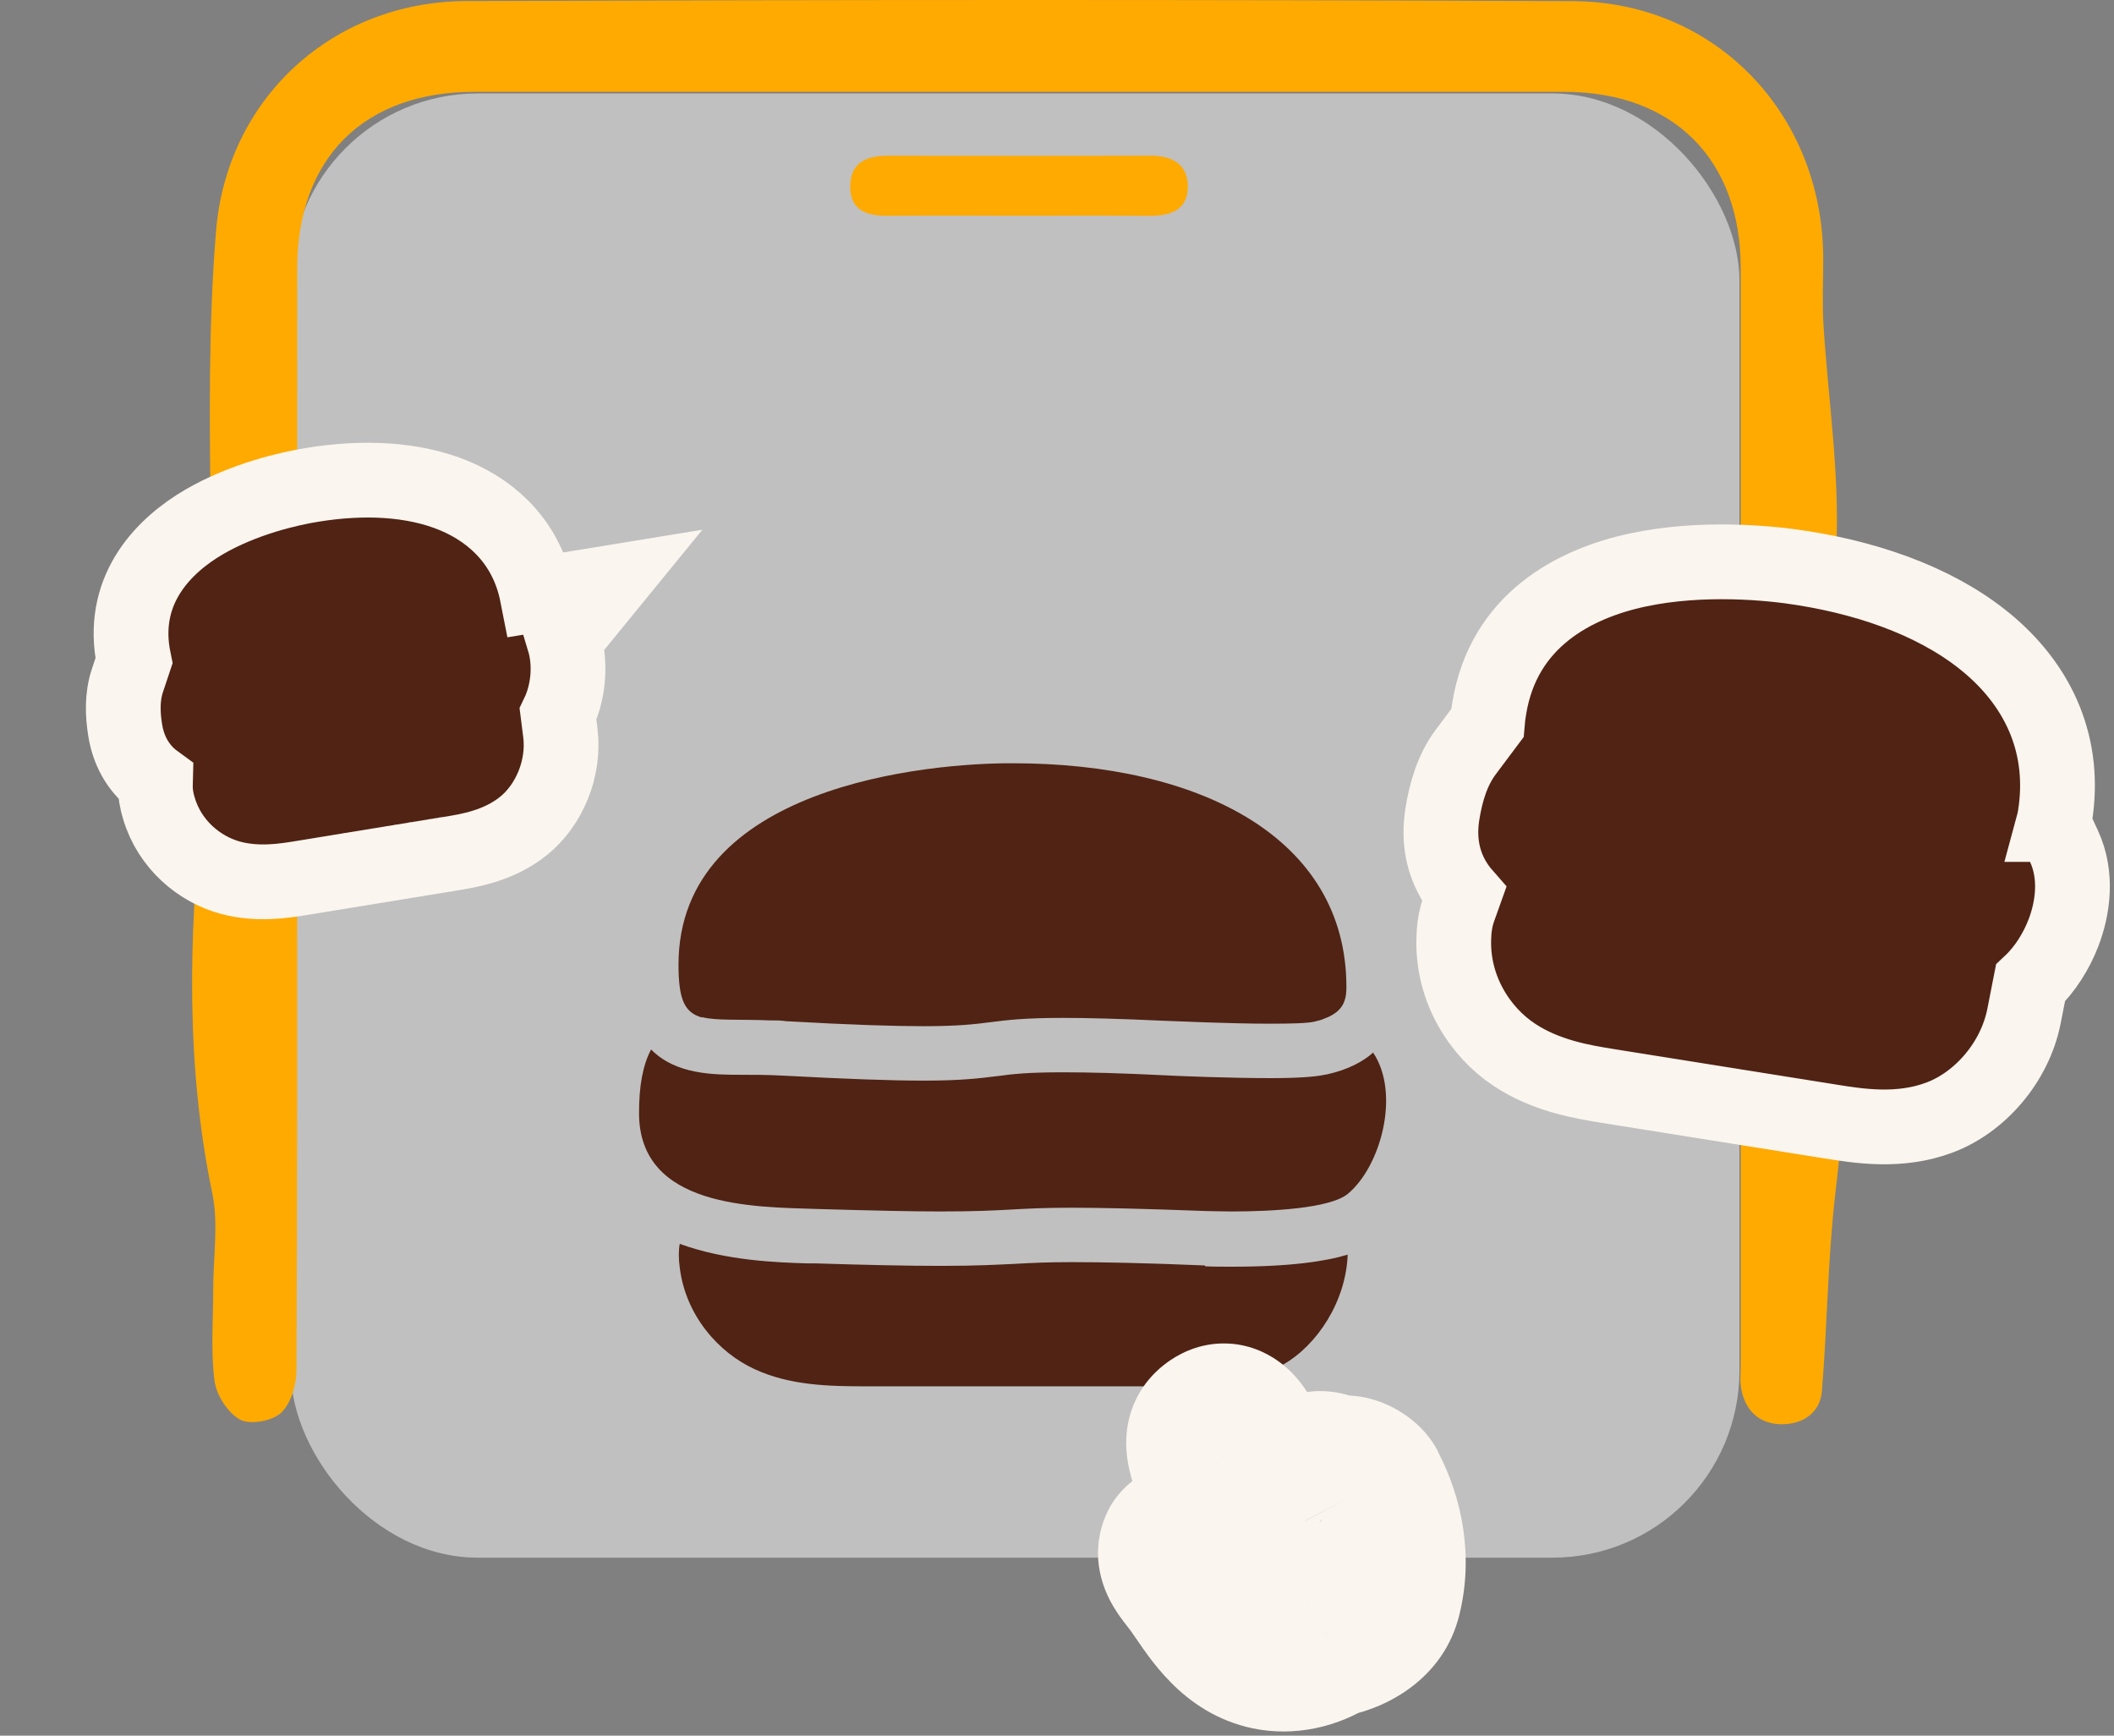
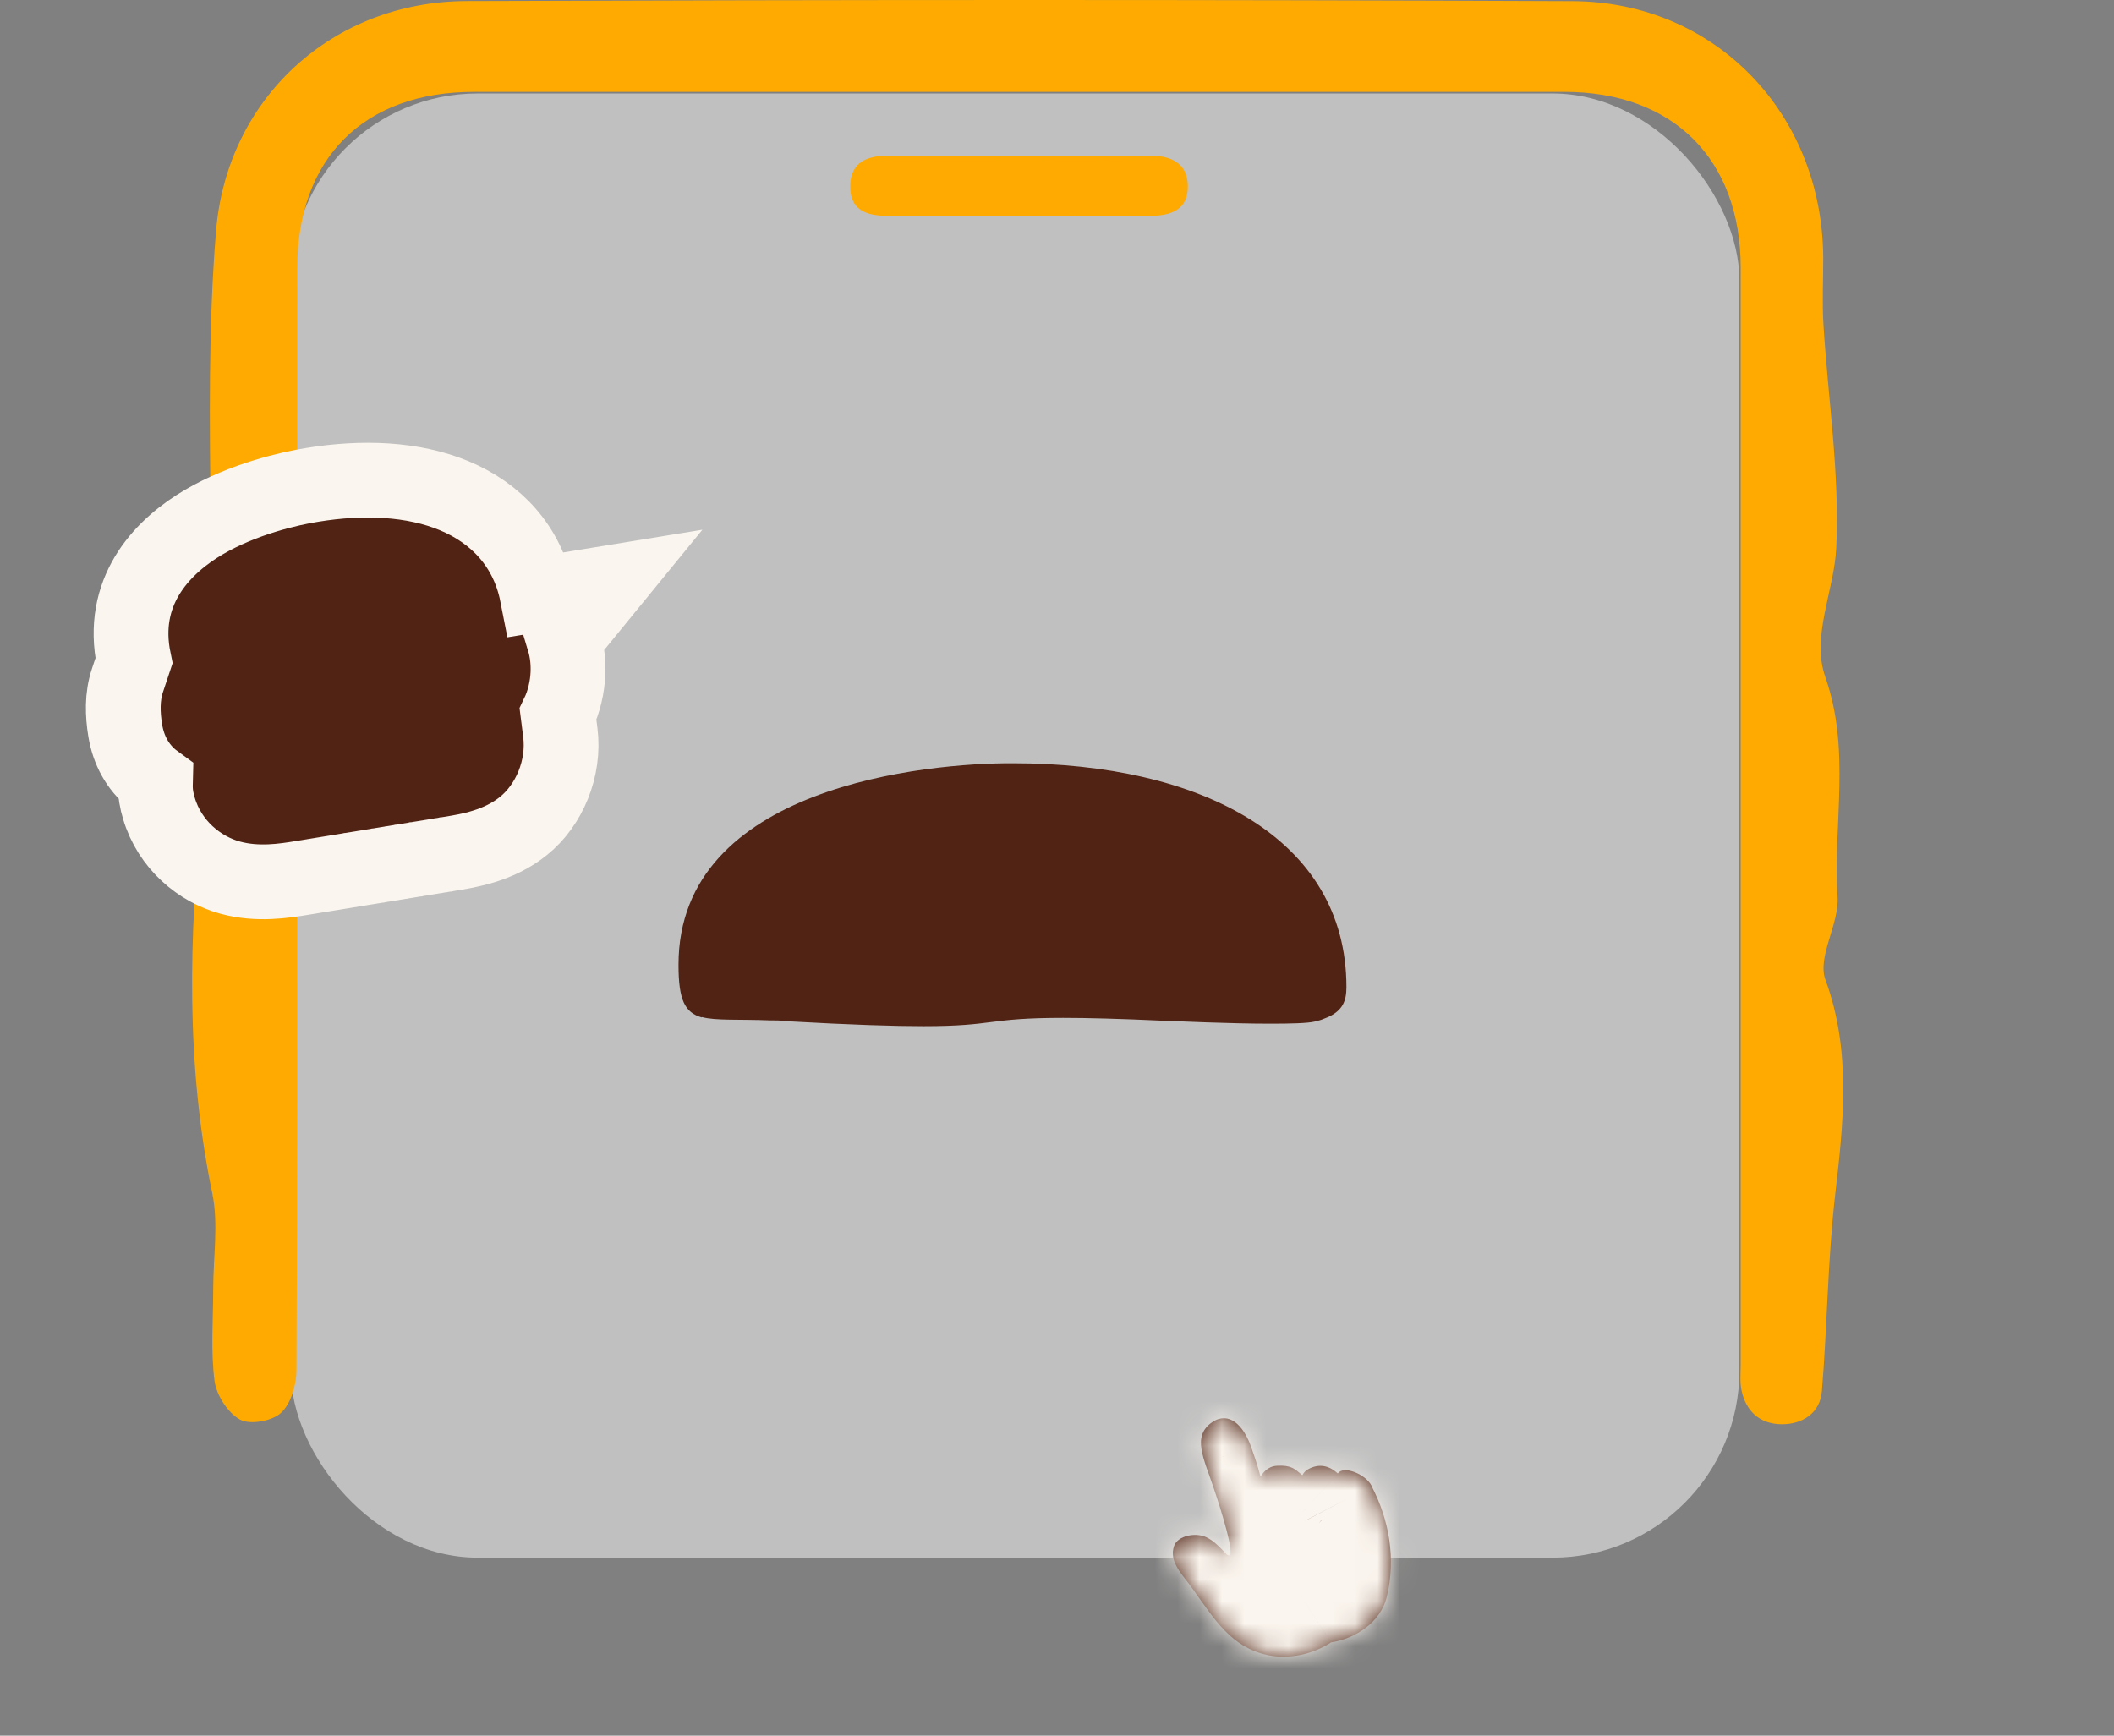
<svg xmlns="http://www.w3.org/2000/svg" width="95" height="78" viewBox="0 0 95 78" fill="none">
  <rect x="0" y="0" width="95" height="78" fill="#808080" stroke="none" />
  <rect opacity="0.5" x="13.067" y="4.2" width="65.1" height="65.8" rx="8.4" fill="white" />
  <path d="M13.352 36.416C13.352 44.804 13.367 53.194 13.323 61.582C13.319 62.238 13.076 63.078 12.628 63.493C12.23 63.862 11.24 64.041 10.79 63.796C10.239 63.495 9.724 62.696 9.641 62.055C9.466 60.702 9.581 59.311 9.581 57.937C9.581 56.493 9.827 54.998 9.538 53.613C8.341 47.87 8.488 42.003 9.08 36.332C9.986 27.659 8.997 19.007 9.709 10.38C10.2 4.42 14.941 0.069 20.96 0.047C37.532 -0.011 54.102 -0.021 70.673 0.051C77.102 0.078 81.902 5.128 81.933 11.581C81.937 12.577 81.881 13.578 81.943 14.572C82.15 17.922 82.678 21.283 82.521 24.612C82.432 26.531 81.384 28.6 82.026 30.419C83.187 33.722 82.37 37.017 82.579 40.301C82.657 41.539 81.652 43.001 82.034 44.033C83.222 47.255 82.83 50.566 82.471 53.69C82.133 56.644 82.117 59.583 81.873 62.521C81.793 63.497 81.005 64.015 80.049 64.004C79.086 63.992 78.449 63.418 78.257 62.457C78.183 62.092 78.224 61.704 78.224 61.327C78.224 44.893 78.224 28.46 78.224 12.026C78.224 7.158 75.191 4.129 70.304 4.127C53.974 4.125 37.644 4.125 21.313 4.127C16.344 4.127 13.358 7.108 13.356 12.078C13.35 20.191 13.356 28.305 13.356 36.419L13.352 36.416Z" fill="#FFAA00" />
  <path d="M45.743 9.693C43.785 9.693 41.825 9.685 39.867 9.697C38.927 9.703 38.186 9.435 38.207 8.348C38.227 7.286 38.968 6.997 39.903 6.997C43.82 7.001 47.736 7.007 51.653 6.993C52.608 6.989 53.351 7.321 53.378 8.329C53.409 9.445 52.596 9.712 51.618 9.701C49.66 9.681 47.7 9.695 45.743 9.695V9.693Z" fill="#FFAA00" />
-   <path d="M54.141 56.868C51.453 56.756 49.549 56.719 48.168 56.719C47.011 56.719 46.339 56.756 45.648 56.794C44.845 56.831 43.949 56.887 42.269 56.887C40.85 56.887 39.002 56.85 36.651 56.775H36.296C34.989 56.738 32.637 56.663 30.547 55.898C30.491 56.196 30.491 56.57 30.547 56.962C30.808 59.108 32.283 60.788 33.925 61.535C35.512 62.263 37.248 62.3 38.928 62.3H39.059C43.426 62.3 47.794 62.3 52.144 62.3C54.01 62.3 55.952 62.3 57.65 61.33C59.2 60.452 60.488 58.474 60.562 56.383C59.573 56.682 57.986 56.924 55.373 56.924C54.888 56.924 54.458 56.924 54.16 56.906L54.141 56.868Z" fill="#502314" />
-   <path d="M61.72 47.292C61.234 47.722 60.562 48.076 59.629 48.282C59.256 48.356 58.696 48.45 57.09 48.45C55.261 48.45 52.928 48.356 52.256 48.319C50.389 48.226 48.933 48.188 47.794 48.188C46.189 48.188 45.536 48.263 44.845 48.356C44.061 48.45 43.258 48.562 41.523 48.562C40.029 48.562 37.976 48.487 35.195 48.338C34.504 48.3 33.888 48.3 33.365 48.3C32.077 48.3 30.379 48.3 29.259 47.162C28.885 47.871 28.717 48.804 28.717 50.018C28.717 54.292 33.907 54.236 36.706 54.33C39.264 54.404 41 54.442 42.251 54.442C45.331 54.442 45.592 54.274 48.149 54.274C49.418 54.274 51.229 54.311 54.216 54.423C54.496 54.423 54.888 54.442 55.336 54.442C57.109 54.442 59.797 54.311 60.581 53.639C62.037 52.426 62.952 49.159 61.701 47.292H61.72Z" fill="#502314" />
  <path d="M31.536 45.706C32.171 45.874 33.16 45.799 34.597 45.855C34.616 45.855 34.635 45.855 34.653 45.855C34.859 45.855 35.083 45.855 35.325 45.892C38.312 46.06 40.197 46.116 41.504 46.116C44.733 46.116 44.341 45.743 47.776 45.743C48.858 45.743 50.296 45.78 52.349 45.874C52.89 45.892 55.28 46.004 57.09 46.004C57.986 46.004 58.752 45.986 59.069 45.911C59.2 45.874 59.312 45.855 59.405 45.818C59.498 45.78 59.592 45.743 59.685 45.706C60.338 45.407 60.506 44.978 60.506 44.362C60.506 37.642 53.917 34.3 45.517 34.3C41.709 34.282 30.491 35.309 30.491 43.354C30.491 44.94 30.771 45.5 31.536 45.724V45.706Z" fill="#502314" />
  <mask id="path-4-outside-1_1336_6467" maskUnits="userSpaceOnUse" x="46.403" y="57.467" width="21.338" height="22.753" fill="black">
-     <rect fill="white" x="46.403" y="57.467" width="21.338" height="22.753" />
    <path d="M61.644 66.781C61.35 66.217 60.352 65.852 60.12 66.217C59.742 65.872 59.288 65.744 58.769 66.035C58.653 66.102 58.579 66.193 58.526 66.296C58.183 66.014 58.046 65.836 57.386 65.87C56.929 65.895 56.722 66.253 56.642 66.355C56.515 65.881 56.482 65.756 56.223 65.022C55.883 64.052 55.226 63.399 54.472 63.913C53.552 64.543 54.093 65.531 54.54 66.865C54.753 67.494 55.67 70.281 55.127 69.856C54.855 69.572 54.538 69.22 54.176 69.067C53.713 68.87 52.938 69.007 52.766 69.463C52.498 70.195 53.177 70.798 53.584 71.385C54.596 72.799 55.327 74.03 56.982 74.381C57.917 74.576 58.973 74.355 59.817 73.808C60.905 73.642 62.046 72.908 62.319 71.764C62.742 70.046 62.422 68.285 61.636 66.783" />
  </mask>
  <path d="M61.644 66.781C61.35 66.217 60.352 65.852 60.12 66.217C59.742 65.872 59.288 65.744 58.769 66.035C58.653 66.102 58.579 66.193 58.526 66.296C58.183 66.014 58.046 65.836 57.386 65.87C56.929 65.895 56.722 66.253 56.642 66.355C56.515 65.881 56.482 65.756 56.223 65.022C55.883 64.052 55.226 63.399 54.472 63.913C53.552 64.543 54.093 65.531 54.54 66.865C54.753 67.494 55.67 70.281 55.127 69.856C54.855 69.572 54.538 69.22 54.176 69.067C53.713 68.87 52.938 69.007 52.766 69.463C52.498 70.195 53.177 70.798 53.584 71.385C54.596 72.799 55.327 74.03 56.982 74.381C57.917 74.576 58.973 74.355 59.817 73.808C60.905 73.642 62.046 72.908 62.319 71.764C62.742 70.046 62.422 68.285 61.636 66.783" fill="#502314" />
  <path d="M60.12 66.217L57.855 68.699L60.811 71.396L62.956 68.019L60.12 66.217ZM58.769 66.035L57.127 63.103L57.11 63.113L57.092 63.123L58.769 66.035ZM58.526 66.296L56.391 68.89L59.621 71.55L61.52 67.821L58.526 66.296ZM57.386 65.87L57.213 62.515L57.207 62.515L57.386 65.87ZM56.642 66.355L53.397 67.225L55.136 73.716L59.285 68.43L56.642 66.355ZM56.223 65.022L53.052 66.134L53.054 66.141L56.223 65.022ZM54.472 63.913L52.579 61.137L52.573 61.141L54.472 63.913ZM54.54 66.865L51.354 67.931L51.358 67.943L54.54 66.865ZM55.127 69.856L52.703 72.182L52.867 72.353L53.053 72.499L55.127 69.856ZM54.176 69.067L52.861 72.159L52.87 72.163L54.176 69.067ZM52.766 69.463L49.622 68.278L49.616 68.293L49.61 68.309L52.766 69.463ZM53.584 71.385L50.823 73.299L50.837 73.32L50.851 73.34L53.584 71.385ZM56.982 74.381L56.286 77.668L56.295 77.67L56.982 74.381ZM59.817 73.808L59.308 70.487L58.594 70.596L57.988 70.989L59.817 73.808ZM62.319 71.764L59.056 70.962L59.054 70.973L59.051 70.983L62.319 71.764ZM64.624 65.228C63.967 63.968 62.826 63.294 62.02 62.998C61.577 62.834 60.939 62.672 60.202 62.718C59.486 62.764 58.137 63.072 57.283 64.416L62.956 68.019C62.218 69.18 61.081 69.396 60.627 69.425C60.152 69.455 59.825 69.351 59.698 69.304C59.54 69.246 59.394 69.166 59.251 69.055C59.12 68.954 58.871 68.73 58.665 68.334L64.624 65.228ZM62.384 63.735C61.867 63.263 61.095 62.753 60.067 62.576C58.987 62.391 57.969 62.632 57.127 63.103L60.41 68.967C60.088 69.147 59.556 69.307 58.928 69.199C58.351 69.1 57.995 68.827 57.855 68.699L62.384 63.735ZM57.092 63.123C56.301 63.578 55.817 64.213 55.532 64.771L61.52 67.821C61.341 68.173 61.004 68.625 60.445 68.947L57.092 63.123ZM60.662 63.702C60.636 63.681 60.621 63.668 60.567 63.623C60.525 63.588 60.451 63.526 60.366 63.459C60.188 63.32 59.9 63.11 59.511 62.927C58.663 62.526 57.847 62.482 57.213 62.515L57.56 69.226C57.586 69.224 57.168 69.252 56.639 69.002C56.41 68.894 56.262 68.78 56.226 68.752C56.212 68.742 56.211 68.74 56.244 68.768C56.266 68.786 56.331 68.841 56.391 68.89L60.662 63.702ZM57.207 62.515C54.912 62.638 53.735 64.617 53.999 64.28L59.285 68.43C59.709 67.89 58.947 69.152 57.566 69.225L57.207 62.515ZM59.888 65.485C59.737 64.924 59.678 64.716 59.391 63.904L53.054 66.141C53.182 66.504 53.237 66.667 53.273 66.783C53.307 66.892 53.331 66.978 53.397 67.225L59.888 65.485ZM59.394 63.911C59.118 63.126 58.569 61.992 57.487 61.2C56.895 60.766 56.081 60.397 55.095 60.374C54.102 60.35 53.241 60.685 52.579 61.137L56.365 66.689C56.079 66.884 55.584 67.107 54.936 67.092C54.296 67.077 53.809 66.836 53.517 66.622C53.038 66.271 52.987 65.948 53.052 66.134L59.394 63.911ZM52.573 61.141C51.845 61.639 51.207 62.363 50.865 63.33C50.543 64.238 50.585 65.072 50.673 65.639C50.759 66.191 50.921 66.69 51.032 67.016C51.22 67.566 51.204 67.483 51.354 67.931L57.726 65.798C57.659 65.596 57.592 65.407 57.535 65.249C57.475 65.081 57.431 64.959 57.391 64.842C57.304 64.588 57.305 64.551 57.314 64.611C57.326 64.686 57.377 65.07 57.199 65.574C56.999 66.138 56.639 66.501 56.371 66.685L52.573 61.141ZM51.358 67.943C51.46 68.245 51.71 69.004 51.865 69.602C51.961 69.97 51.95 70.013 51.941 69.863C51.937 69.806 51.928 69.63 51.957 69.389C51.976 69.23 52.058 68.582 52.539 67.913C52.814 67.531 53.244 67.111 53.863 66.832C54.49 66.55 55.11 66.502 55.62 66.564C56.509 66.673 57.071 67.11 57.202 67.213L53.053 72.499C53.252 72.655 53.87 73.12 54.805 73.235C55.338 73.3 55.979 73.249 56.623 72.959C57.261 72.671 57.706 72.238 57.994 71.838C58.502 71.132 58.601 70.428 58.629 70.194C58.667 69.88 58.658 69.612 58.648 69.45C58.613 68.878 58.461 68.265 58.369 67.91C58.149 67.064 57.833 66.114 57.722 65.787L51.358 67.943ZM57.552 67.53C57.473 67.448 57.209 67.163 56.932 66.914C56.65 66.66 56.158 66.257 55.482 65.972L52.87 72.163C52.7 72.092 52.584 72.017 52.524 71.976C52.463 71.933 52.433 71.906 52.439 71.911C52.445 71.916 52.466 71.936 52.514 71.984C52.537 72.008 52.562 72.035 52.594 72.068C52.611 72.085 52.626 72.102 52.645 72.121C52.663 72.14 52.682 72.161 52.703 72.182L57.552 67.53ZM55.491 65.975C54.484 65.547 53.418 65.548 52.567 65.755C51.796 65.943 50.271 66.555 49.622 68.278L55.91 70.648C55.432 71.915 54.381 72.23 54.157 72.285C53.851 72.359 53.405 72.391 52.861 72.159L55.491 65.975ZM49.61 68.309C48.981 70.028 49.601 71.466 50.032 72.192C50.24 72.543 50.465 72.836 50.592 72.999C50.761 73.217 50.788 73.25 50.823 73.299L56.345 69.469C56.248 69.331 56.156 69.208 56.084 69.115C56.03 69.045 55.928 68.914 55.902 68.881C55.794 68.742 55.791 68.729 55.812 68.764C55.836 68.804 55.958 69.014 56.023 69.356C56.097 69.743 56.078 70.189 55.921 70.618L49.61 68.309ZM50.851 73.34C51.577 74.354 53.08 76.989 56.286 77.668L57.678 71.094C57.618 71.081 57.603 71.07 57.601 71.069C57.592 71.063 57.543 71.034 57.446 70.934C57.34 70.826 57.205 70.665 57.01 70.401C56.79 70.104 56.622 69.857 56.316 69.429L50.851 73.34ZM56.295 77.67C58.174 78.062 60.125 77.613 61.645 76.627L57.988 70.989C57.925 71.03 57.844 71.064 57.763 71.081C57.681 71.097 57.647 71.087 57.669 71.091L56.295 77.67ZM60.325 77.13C62.236 76.837 64.888 75.47 65.587 72.545L59.051 70.983C59.13 70.654 59.308 70.502 59.337 70.481C59.353 70.468 59.353 70.471 59.336 70.478C59.319 70.485 59.306 70.487 59.308 70.487L60.325 77.13ZM65.582 72.566C66.23 69.93 65.716 67.333 64.613 65.225L58.659 68.341C59.128 69.237 59.254 70.161 59.056 70.962L65.582 72.566Z" fill="#FAF5EE" mask="url(#path-4-outside-1_1336_6467)" />
  <path d="M25.18 32.918L25.076 32.097C25.357 31.513 25.494 30.864 25.521 30.281C25.542 29.828 25.502 29.297 25.342 28.769L27.458 26.178L24.137 26.72C23.708 24.533 22.28 23.053 20.409 22.275C18.558 21.506 16.299 21.419 14.043 21.787C13.004 21.951 10.942 22.423 9.171 23.457C7.397 24.493 5.477 26.401 5.966 29.395C5.981 29.489 5.999 29.591 6.021 29.697L5.73 30.57C5.479 31.319 5.51 32.103 5.628 32.826C5.774 33.72 6.188 34.47 6.846 35.005C6.893 35.043 6.939 35.079 6.987 35.114L6.983 35.27C6.974 35.645 7.044 36.01 7.14 36.32C7.628 37.976 8.981 39.069 10.342 39.44C11.579 39.779 12.78 39.583 13.581 39.452L13.585 39.451L13.65 39.441L13.662 39.439L13.675 39.437L13.688 39.435L13.7 39.433L13.713 39.431L13.726 39.428L13.738 39.426L13.751 39.424L13.763 39.422L13.776 39.42L13.789 39.418L13.801 39.416L13.814 39.414L13.827 39.412L13.839 39.41L13.852 39.408L13.864 39.406L13.877 39.404L13.89 39.402L13.902 39.4L13.915 39.398L13.928 39.395L13.94 39.393L13.953 39.391L13.966 39.389L13.978 39.387L13.991 39.385L14.003 39.383L14.016 39.381L14.029 39.379L14.041 39.377L14.054 39.375L14.066 39.373L14.079 39.371L14.092 39.369L14.104 39.367L14.117 39.364L14.13 39.362L14.142 39.36L14.155 39.358L14.168 39.356L14.18 39.354L14.193 39.352L14.205 39.35L14.218 39.348L14.231 39.346L14.243 39.344L14.256 39.342L14.269 39.34L14.281 39.338L14.294 39.336L14.306 39.334L14.319 39.331L14.332 39.329L14.344 39.327L14.357 39.325L14.37 39.323L14.382 39.321L14.395 39.319L14.408 39.317L14.42 39.315L14.433 39.313L14.445 39.311L14.458 39.309L14.471 39.307L14.483 39.305L14.496 39.303L14.508 39.301L14.521 39.298L14.534 39.296L14.546 39.294L14.559 39.292L14.572 39.29L14.584 39.288L14.597 39.286L14.61 39.284L14.622 39.282L14.635 39.28L14.647 39.278L14.66 39.276L14.673 39.274L14.685 39.272L14.698 39.27L14.711 39.268L14.723 39.266L14.736 39.263L14.748 39.261L14.761 39.259L14.774 39.257L14.786 39.255L14.799 39.253L14.812 39.251L14.824 39.249L14.837 39.247L14.85 39.245L14.862 39.243L14.875 39.241L14.887 39.239L14.9 39.237L14.913 39.235L14.925 39.233L14.938 39.23L14.95 39.228L14.963 39.226L14.976 39.224L14.988 39.222L15.001 39.22L15.014 39.218L15.026 39.216L15.039 39.214L15.052 39.212L15.064 39.21L15.077 39.208L15.089 39.206L15.102 39.204L15.115 39.202L15.127 39.2L15.14 39.197L15.152 39.195L15.165 39.193L15.178 39.191L15.19 39.189L15.203 39.187L15.216 39.185L15.228 39.183L15.241 39.181L15.254 39.179L15.266 39.177L15.279 39.175L15.291 39.173L15.304 39.171L15.317 39.169L15.329 39.166L15.342 39.164L15.355 39.162L15.367 39.16L15.38 39.158L15.392 39.156L15.405 39.154L15.418 39.152L15.43 39.15L15.443 39.148L15.456 39.146L15.468 39.144L15.481 39.142L15.493 39.14L15.506 39.138L15.519 39.136L15.531 39.133L15.544 39.131L15.557 39.129L15.569 39.127L15.582 39.125L15.594 39.123L15.607 39.121L15.62 39.119L15.632 39.117L15.645 39.115L15.658 39.113L15.67 39.111L15.683 39.109L15.695 39.107L15.708 39.105L15.721 39.103L15.733 39.1L15.746 39.099L15.759 39.096L15.771 39.094L15.784 39.092L15.796 39.09L15.809 39.088L15.822 39.086L15.834 39.084L15.847 39.082L15.86 39.08L15.872 39.078L15.885 39.076L15.897 39.074L15.91 39.072L15.923 39.07L15.935 39.068L15.948 39.066L15.96 39.063L15.973 39.061L15.986 39.059L15.998 39.057L16.011 39.055L16.024 39.053L16.036 39.051L16.049 39.049L16.061 39.047L16.074 39.045L16.087 39.043L16.099 39.041L16.112 39.039L16.125 39.037L16.137 39.035L16.15 39.032L16.163 39.03L16.175 39.028L16.188 39.026L16.2 39.024L16.213 39.022L16.226 39.02L16.238 39.018L16.251 39.016L16.263 39.014L16.276 39.012L16.289 39.01L16.301 39.008L16.314 39.006L16.326 39.004L16.339 39.002L16.352 38.999L16.364 38.997L16.377 38.995L16.39 38.993L16.402 38.991L16.415 38.989L16.427 38.987L16.44 38.985L16.453 38.983L16.465 38.981L16.478 38.979L16.491 38.977L16.503 38.975L16.516 38.973L16.529 38.971L16.541 38.969L16.554 38.967L16.566 38.965L16.579 38.962L16.591 38.96L16.604 38.958L16.617 38.956L16.629 38.954L16.642 38.952L16.655 38.95L16.667 38.948L16.68 38.946L16.692 38.944L16.705 38.942L16.718 38.94L16.73 38.938L16.743 38.936L16.756 38.934L16.768 38.931L16.781 38.929L16.793 38.927L16.806 38.925L16.819 38.923L16.831 38.921L16.844 38.919L16.857 38.917L16.869 38.915L16.882 38.913L16.894 38.911L16.907 38.909L16.92 38.907L16.932 38.905L16.945 38.903L16.957 38.901L16.97 38.898L16.983 38.897L16.995 38.894L17.008 38.892L17.02 38.89L17.033 38.888L17.046 38.886L17.058 38.884L17.071 38.882L17.084 38.88L17.096 38.878L17.109 38.876L17.121 38.874L17.134 38.872L17.147 38.87L17.159 38.868L17.172 38.866L17.184 38.864L17.197 38.861L17.21 38.859L17.222 38.857L17.235 38.855L17.248 38.853L17.26 38.851L17.273 38.849L17.285 38.847L17.298 38.845L17.311 38.843L17.323 38.841L17.336 38.839L17.349 38.837L17.361 38.835L17.374 38.833L17.386 38.831L17.399 38.828L17.412 38.826L17.424 38.824L17.437 38.822L17.449 38.82L17.462 38.818L17.475 38.816L17.487 38.814L17.5 38.812L17.512 38.81L17.525 38.808L17.538 38.806L17.55 38.804L17.563 38.802L17.575 38.8L17.588 38.798L17.601 38.795L17.613 38.794L17.626 38.791L17.639 38.789L17.651 38.787L17.664 38.785L17.676 38.783L17.689 38.781L17.701 38.779L17.714 38.777L17.727 38.775L17.739 38.773L17.752 38.771L17.765 38.769L17.777 38.767L17.79 38.765L17.802 38.763L17.815 38.761L17.828 38.758L17.84 38.756L17.853 38.754L17.865 38.752L17.878 38.75L17.891 38.748L17.903 38.746L17.916 38.744L17.928 38.742L17.941 38.74L17.954 38.738L17.966 38.736L17.979 38.734L17.991 38.732L18.004 38.73L18.017 38.728L18.029 38.725L18.042 38.724L18.055 38.721L18.067 38.719L18.08 38.717L18.092 38.715L18.105 38.713L18.117 38.711L18.13 38.709L18.143 38.707L18.155 38.705L18.168 38.703L18.18 38.701L18.193 38.699L18.206 38.697L18.218 38.695L18.231 38.693L18.244 38.691L18.256 38.688L18.269 38.686L18.281 38.684L18.294 38.682L18.307 38.68L18.319 38.678L18.332 38.676L18.344 38.674L18.357 38.672L18.37 38.67L18.382 38.668L18.395 38.666L18.407 38.664L18.42 38.662L18.433 38.66L18.445 38.658L18.458 38.656L18.47 38.654L18.483 38.651L18.496 38.649L18.508 38.647L18.521 38.645L18.533 38.643L18.546 38.641L18.559 38.639L18.571 38.637L18.584 38.635L18.596 38.633L18.609 38.631L18.622 38.629L18.634 38.627L18.647 38.625L18.659 38.623L18.672 38.621L18.684 38.618L18.697 38.617L18.71 38.614L18.722 38.612L18.735 38.61L18.747 38.608L18.76 38.606L18.773 38.604L18.785 38.602L18.798 38.6L18.811 38.598L18.823 38.596L18.836 38.594L18.848 38.592L18.861 38.59L18.873 38.588L18.886 38.586L18.899 38.584L18.911 38.581L18.924 38.579L18.936 38.577L18.949 38.575L18.962 38.573L18.974 38.571L18.987 38.569L18.999 38.567L19.012 38.565L19.025 38.563L19.037 38.561L19.05 38.559L19.062 38.557L19.075 38.555L19.087 38.553L19.1 38.551L19.113 38.549L19.125 38.547L19.138 38.544L19.151 38.542L19.163 38.54L19.176 38.538L19.188 38.536L19.201 38.534L19.213 38.532L19.226 38.53L19.239 38.528L19.251 38.526L19.264 38.524L19.276 38.522L19.289 38.52L19.302 38.518L19.314 38.516L19.327 38.514L19.339 38.512L19.352 38.51L19.364 38.508L19.377 38.505L19.39 38.503L19.402 38.501L19.415 38.499L19.427 38.497L19.44 38.495L19.453 38.493L19.465 38.491L19.478 38.489L19.49 38.487L19.503 38.485L19.515 38.483L19.528 38.481L19.541 38.479L19.553 38.477L19.566 38.475L19.578 38.472L19.591 38.471L19.604 38.468L19.616 38.466L19.629 38.464L19.641 38.462L19.654 38.46L19.666 38.458L19.679 38.456L19.692 38.454L19.704 38.452L19.717 38.45L19.73 38.448L19.742 38.446L19.755 38.444L19.767 38.442L19.78 38.44L19.792 38.438L19.805 38.435L19.817 38.434L19.83 38.431L19.843 38.429L19.855 38.427L19.868 38.425L19.88 38.423L19.893 38.421L19.906 38.419L19.918 38.417L19.931 38.415L19.943 38.413L19.956 38.411L19.968 38.409L19.981 38.407L19.994 38.405L20.006 38.403L20.019 38.401L20.031 38.398L20.044 38.397L20.056 38.394L20.069 38.392L20.082 38.39L20.094 38.388L20.107 38.386C20.143 38.38 20.18 38.374 20.219 38.368C21.069 38.231 22.418 38.013 23.53 37.113C24.678 36.188 25.385 34.533 25.18 32.918Z" fill="#502314" stroke="#FAF5EE" stroke-width="3.36" />
-   <path d="M65.79 40.197L65.555 40.855C65.403 41.28 65.34 41.741 65.331 42.164C65.254 44.43 66.491 46.366 68.042 47.395C69.475 48.35 71.106 48.619 72.322 48.813L72.419 48.828L72.438 48.831L72.457 48.834L72.476 48.838L72.495 48.841L72.514 48.844L72.533 48.847L72.552 48.85L72.571 48.853L72.59 48.856L72.609 48.859L72.627 48.862L72.646 48.865L72.665 48.868L72.684 48.871L72.703 48.874L72.722 48.877L72.741 48.88L72.76 48.883L72.779 48.886L72.798 48.889L72.817 48.892L72.836 48.895L72.855 48.898L72.874 48.901L72.893 48.904L72.912 48.907L72.931 48.91L72.95 48.913L72.969 48.916L72.988 48.919L73.007 48.922L73.025 48.925L73.044 48.928L73.063 48.931L73.082 48.934L73.101 48.937L73.12 48.94L73.139 48.944L73.158 48.947L73.177 48.95L73.196 48.953L73.215 48.956L73.234 48.959L73.253 48.962L73.272 48.965L73.291 48.968L73.31 48.971L73.329 48.974L73.348 48.977L73.367 48.98L73.386 48.983L73.405 48.986L73.424 48.989L73.442 48.992L73.462 48.995L73.48 48.998L73.499 49.001L73.518 49.004L73.537 49.007L73.556 49.01L73.575 49.013L73.594 49.016L73.613 49.019L73.632 49.022L73.651 49.025L73.67 49.028L73.689 49.031L73.708 49.034L73.727 49.037L73.746 49.04L73.765 49.043L73.784 49.046L73.803 49.049L73.822 49.052L73.841 49.055L73.859 49.058L73.878 49.062L73.897 49.065L73.916 49.068L73.935 49.071L73.954 49.074L73.973 49.077L73.992 49.08L74.011 49.083L74.03 49.086L74.049 49.089L74.068 49.092L74.087 49.095L74.106 49.098L74.125 49.101L74.144 49.104L74.163 49.107L74.182 49.11L74.201 49.113L74.22 49.116L74.239 49.119L74.257 49.122L74.276 49.125L74.295 49.128L74.314 49.131L74.333 49.134L74.352 49.137L74.371 49.14L74.39 49.143L74.409 49.146L74.428 49.149L74.447 49.152L74.466 49.155L74.485 49.158L74.504 49.161L74.523 49.164L74.542 49.167L74.561 49.17L74.58 49.173L74.599 49.176L74.618 49.179L74.636 49.182L74.656 49.185L74.674 49.188L74.693 49.191L74.712 49.195L74.731 49.198L74.75 49.201L74.769 49.204L74.788 49.207L74.807 49.21L74.826 49.213L74.845 49.216L74.864 49.219L74.883 49.222L74.902 49.225L74.921 49.228L74.94 49.231L74.959 49.234L74.978 49.237L74.997 49.24L75.016 49.243L75.034 49.246L75.053 49.249L75.072 49.252L75.091 49.255L75.11 49.258L75.129 49.261L75.148 49.264L75.167 49.267L75.186 49.27L75.205 49.273L75.224 49.276L75.243 49.279L75.262 49.282L75.281 49.285L75.3 49.288L75.319 49.291L75.338 49.294L75.357 49.297L75.376 49.3L75.394 49.303L75.413 49.306L75.432 49.309L75.451 49.312L75.47 49.316L75.489 49.319L75.508 49.322L75.527 49.325L75.546 49.328L75.565 49.331L75.584 49.334L75.603 49.337L75.622 49.34L75.641 49.343L75.66 49.346L75.679 49.349L75.698 49.352L75.717 49.355L75.736 49.358L75.754 49.361L75.773 49.364L75.792 49.367L75.811 49.37L75.83 49.373L75.849 49.376L75.868 49.379L75.887 49.382L75.906 49.385L75.925 49.388L75.944 49.391L75.963 49.394L75.982 49.397L76.001 49.4L76.02 49.403L76.039 49.406L76.058 49.409L76.077 49.412L76.096 49.415L76.114 49.418L76.133 49.421L76.152 49.424L76.171 49.427L76.19 49.431L76.209 49.434L76.228 49.437L76.247 49.44L76.266 49.443L76.285 49.446L76.304 49.449L76.323 49.452L76.342 49.455L76.361 49.458L76.38 49.461L76.399 49.464L76.418 49.467L76.436 49.47L76.455 49.473L76.474 49.476L76.493 49.479L76.512 49.482L76.531 49.485L76.55 49.488L76.569 49.491L76.588 49.494L76.607 49.497L76.626 49.5L76.645 49.503L76.664 49.506L76.683 49.509L76.702 49.512L76.721 49.515L76.74 49.518L76.758 49.521L76.777 49.524L76.796 49.527L76.815 49.53L76.834 49.533L76.853 49.536L76.872 49.539L76.891 49.542L76.91 49.545L76.929 49.548L76.948 49.551L76.967 49.554L76.986 49.557L77.005 49.56L77.024 49.563L77.043 49.566L77.061 49.569L77.08 49.573L77.099 49.576L77.118 49.579L77.137 49.582L77.156 49.585L77.175 49.588L77.194 49.591L77.213 49.594L77.232 49.597L77.251 49.6L77.27 49.603L77.289 49.606L77.308 49.609L77.326 49.612L77.346 49.615L77.364 49.618L77.383 49.621L77.402 49.624L77.421 49.627L77.44 49.63L77.459 49.633L77.478 49.636L77.497 49.639L77.516 49.642L77.535 49.645L77.554 49.648L77.573 49.651L77.592 49.654L77.611 49.657L77.629 49.66L77.648 49.663L77.667 49.666L77.686 49.669L77.705 49.672L77.724 49.675L77.743 49.678L77.762 49.681L77.781 49.684L77.8 49.687L77.819 49.69L77.838 49.693L77.857 49.697L77.876 49.7L77.894 49.703L77.913 49.706L77.932 49.709L77.951 49.712L77.97 49.715L77.989 49.718L78.008 49.721L78.027 49.724L78.046 49.727L78.065 49.73L78.084 49.733L78.103 49.736L78.122 49.739L78.141 49.742L78.159 49.745L78.178 49.748L78.197 49.751L78.216 49.754L78.235 49.757L78.254 49.76L78.273 49.763L78.292 49.766L78.311 49.769L78.33 49.772L78.349 49.775L78.368 49.778L78.387 49.781L78.406 49.784L78.424 49.787L78.443 49.79L78.462 49.793L78.481 49.796L78.5 49.799L78.519 49.802L78.538 49.805L78.557 49.808L78.576 49.811L78.595 49.814L78.614 49.817L78.633 49.82L78.651 49.823L78.671 49.826L78.689 49.829L78.708 49.832L78.727 49.835L78.746 49.839L78.765 49.842L78.784 49.844L78.803 49.847L78.822 49.85L78.841 49.854L78.86 49.857L78.879 49.86L78.897 49.863L78.916 49.866L78.935 49.869L78.954 49.872L78.973 49.875L78.992 49.878L79.011 49.881L79.03 49.884L79.049 49.887L79.068 49.89L79.087 49.893L79.106 49.896L79.124 49.899L79.143 49.902L79.162 49.905L79.181 49.908L79.2 49.911L79.219 49.914L79.238 49.917L79.257 49.92L79.276 49.923L79.295 49.926L79.314 49.929L79.333 49.932L79.352 49.935L79.37 49.938L79.389 49.941L79.408 49.944L79.427 49.947L79.446 49.95L79.465 49.953L79.484 49.956L79.503 49.959L79.522 49.962L79.541 49.965L79.559 49.968L79.578 49.971L79.597 49.974L79.616 49.977L79.635 49.98L79.654 49.983L79.673 49.986L79.692 49.989L79.711 49.992L79.73 49.995L79.749 49.998L79.767 50.002L79.786 50.005L79.805 50.008L79.824 50.011L79.843 50.014L79.862 50.017L79.881 50.02L79.9 50.023L79.919 50.026L79.938 50.029L79.957 50.032L79.975 50.035L79.994 50.038L80.013 50.041L80.032 50.044L80.051 50.047L80.07 50.05L80.089 50.053L80.108 50.056L80.127 50.059L80.146 50.062L80.165 50.065L80.183 50.068L80.202 50.071L80.221 50.074L80.24 50.077L80.259 50.08L80.278 50.083L80.297 50.086L80.316 50.089L80.335 50.092L80.354 50.095L80.373 50.098L80.391 50.101L80.41 50.104L80.429 50.107L80.448 50.11L80.467 50.113L80.486 50.116L80.505 50.119L80.524 50.122L80.543 50.125L80.561 50.128L80.58 50.131L80.599 50.134L80.618 50.137L80.637 50.14L80.656 50.143L80.675 50.146L80.694 50.149L80.713 50.152L80.732 50.155L80.751 50.158L80.769 50.161L80.788 50.164L80.807 50.167L80.826 50.17L80.845 50.173L80.864 50.176L80.883 50.179L80.902 50.182L80.921 50.185L80.939 50.188L80.958 50.192L80.977 50.195L80.996 50.198L81.015 50.201L81.034 50.204L81.053 50.207L81.072 50.21L81.091 50.213L81.109 50.216L81.128 50.219L81.147 50.222L81.166 50.225L81.185 50.228L81.204 50.231L81.223 50.234L81.242 50.237L81.26 50.24L81.279 50.243L81.298 50.246L81.317 50.249L81.336 50.252L81.355 50.255L81.374 50.258L81.393 50.261L81.412 50.264L81.43 50.267L81.449 50.27L81.468 50.273L81.487 50.276L81.506 50.279L81.525 50.282L81.544 50.285L81.563 50.288L81.582 50.291L81.6 50.294L81.619 50.297L81.638 50.3L81.657 50.303L81.676 50.306L81.695 50.309L81.714 50.312L81.733 50.315L81.751 50.318L81.77 50.321L81.789 50.324L81.808 50.327L81.827 50.33L81.846 50.333L81.865 50.336L81.884 50.339L81.903 50.342L81.921 50.345L81.94 50.348L81.959 50.351L81.978 50.354L81.997 50.357L82.016 50.36L82.035 50.363L82.053 50.366L82.072 50.369L82.091 50.372L82.11 50.375C82.154 50.382 82.199 50.39 82.244 50.397C83.539 50.605 85.364 50.898 87.159 50.221C88.957 49.549 90.543 47.763 90.958 45.653L91.247 44.18C91.91 43.557 92.417 42.731 92.729 41.919C93.149 40.826 93.367 39.358 92.753 38.028L92.303 37.051L92.271 37.051C92.307 36.918 92.331 36.794 92.348 36.684C92.849 33.55 91.644 30.933 89.464 29.044C87.349 27.211 84.341 26.064 81.046 25.537C79.539 25.29 76.496 25.002 73.63 25.608C70.76 26.215 67.556 27.87 66.919 31.86C66.886 32.065 66.857 32.28 66.839 32.499L65.871 33.792C65.277 34.585 64.981 35.563 64.818 36.585C64.633 37.744 64.838 38.796 65.402 39.679C65.521 39.866 65.651 40.038 65.79 40.197Z" fill="#502314" stroke="#FAF5EE" stroke-width="3.36" />
</svg>